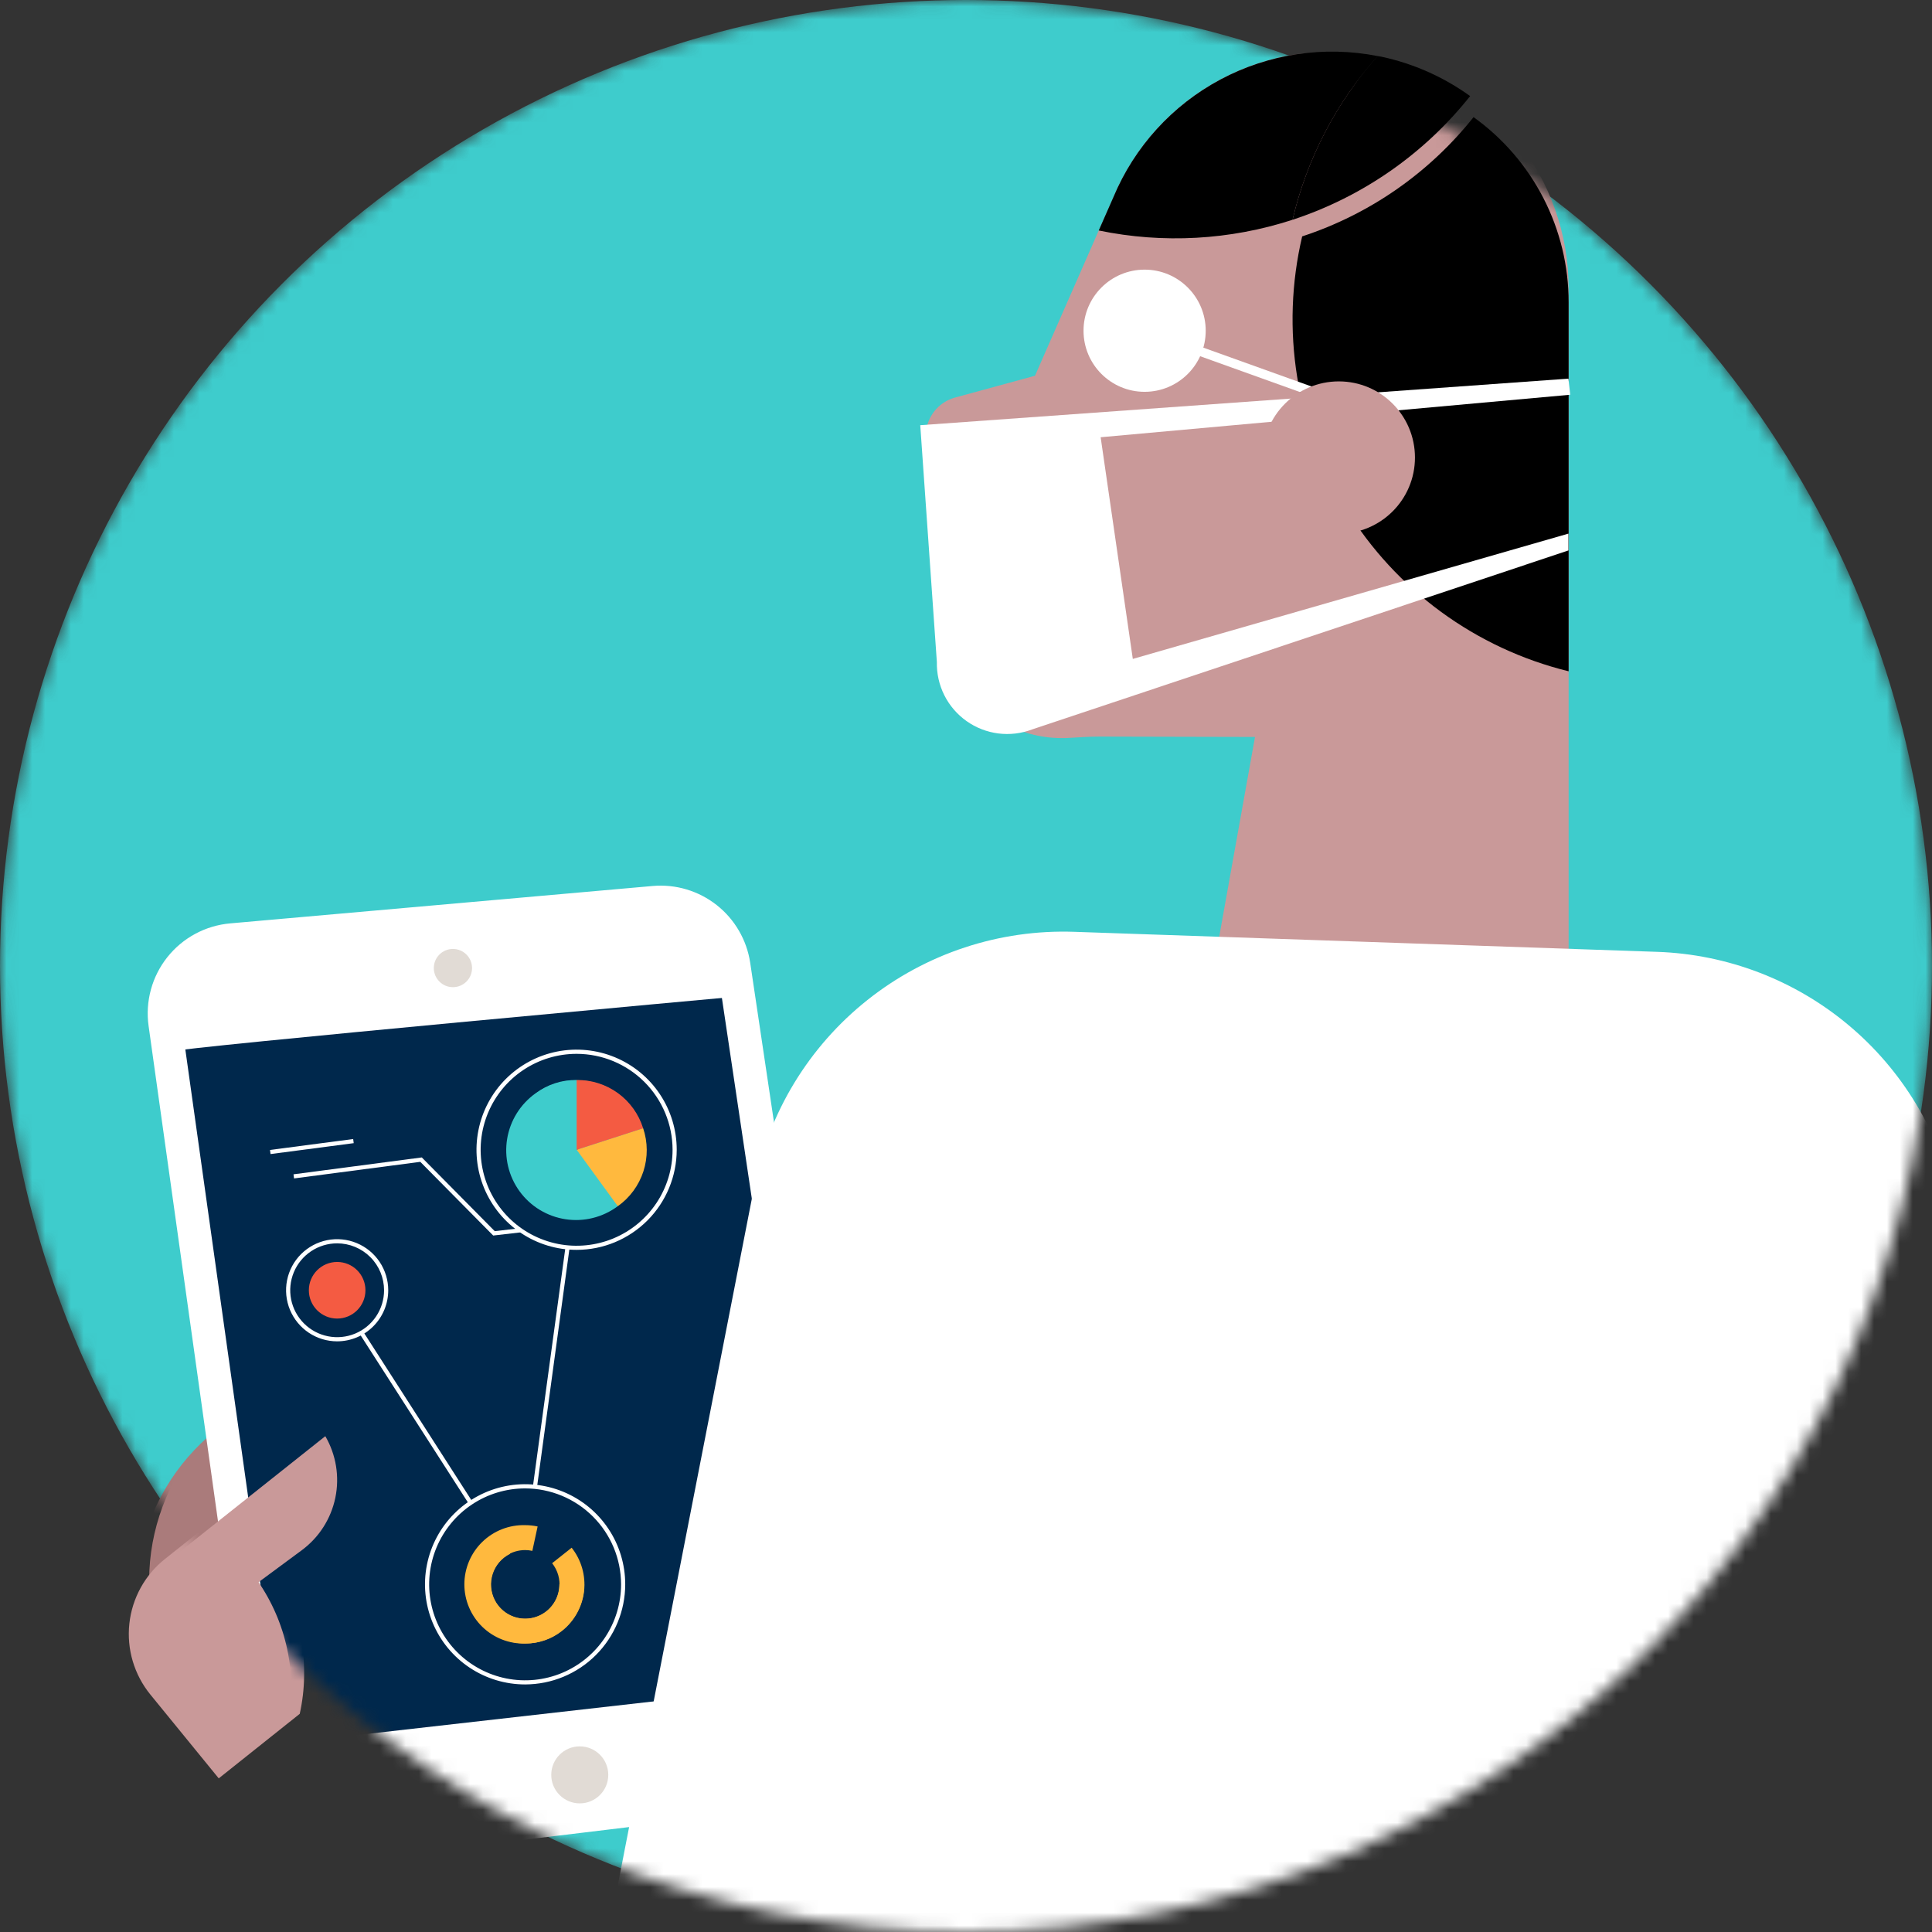
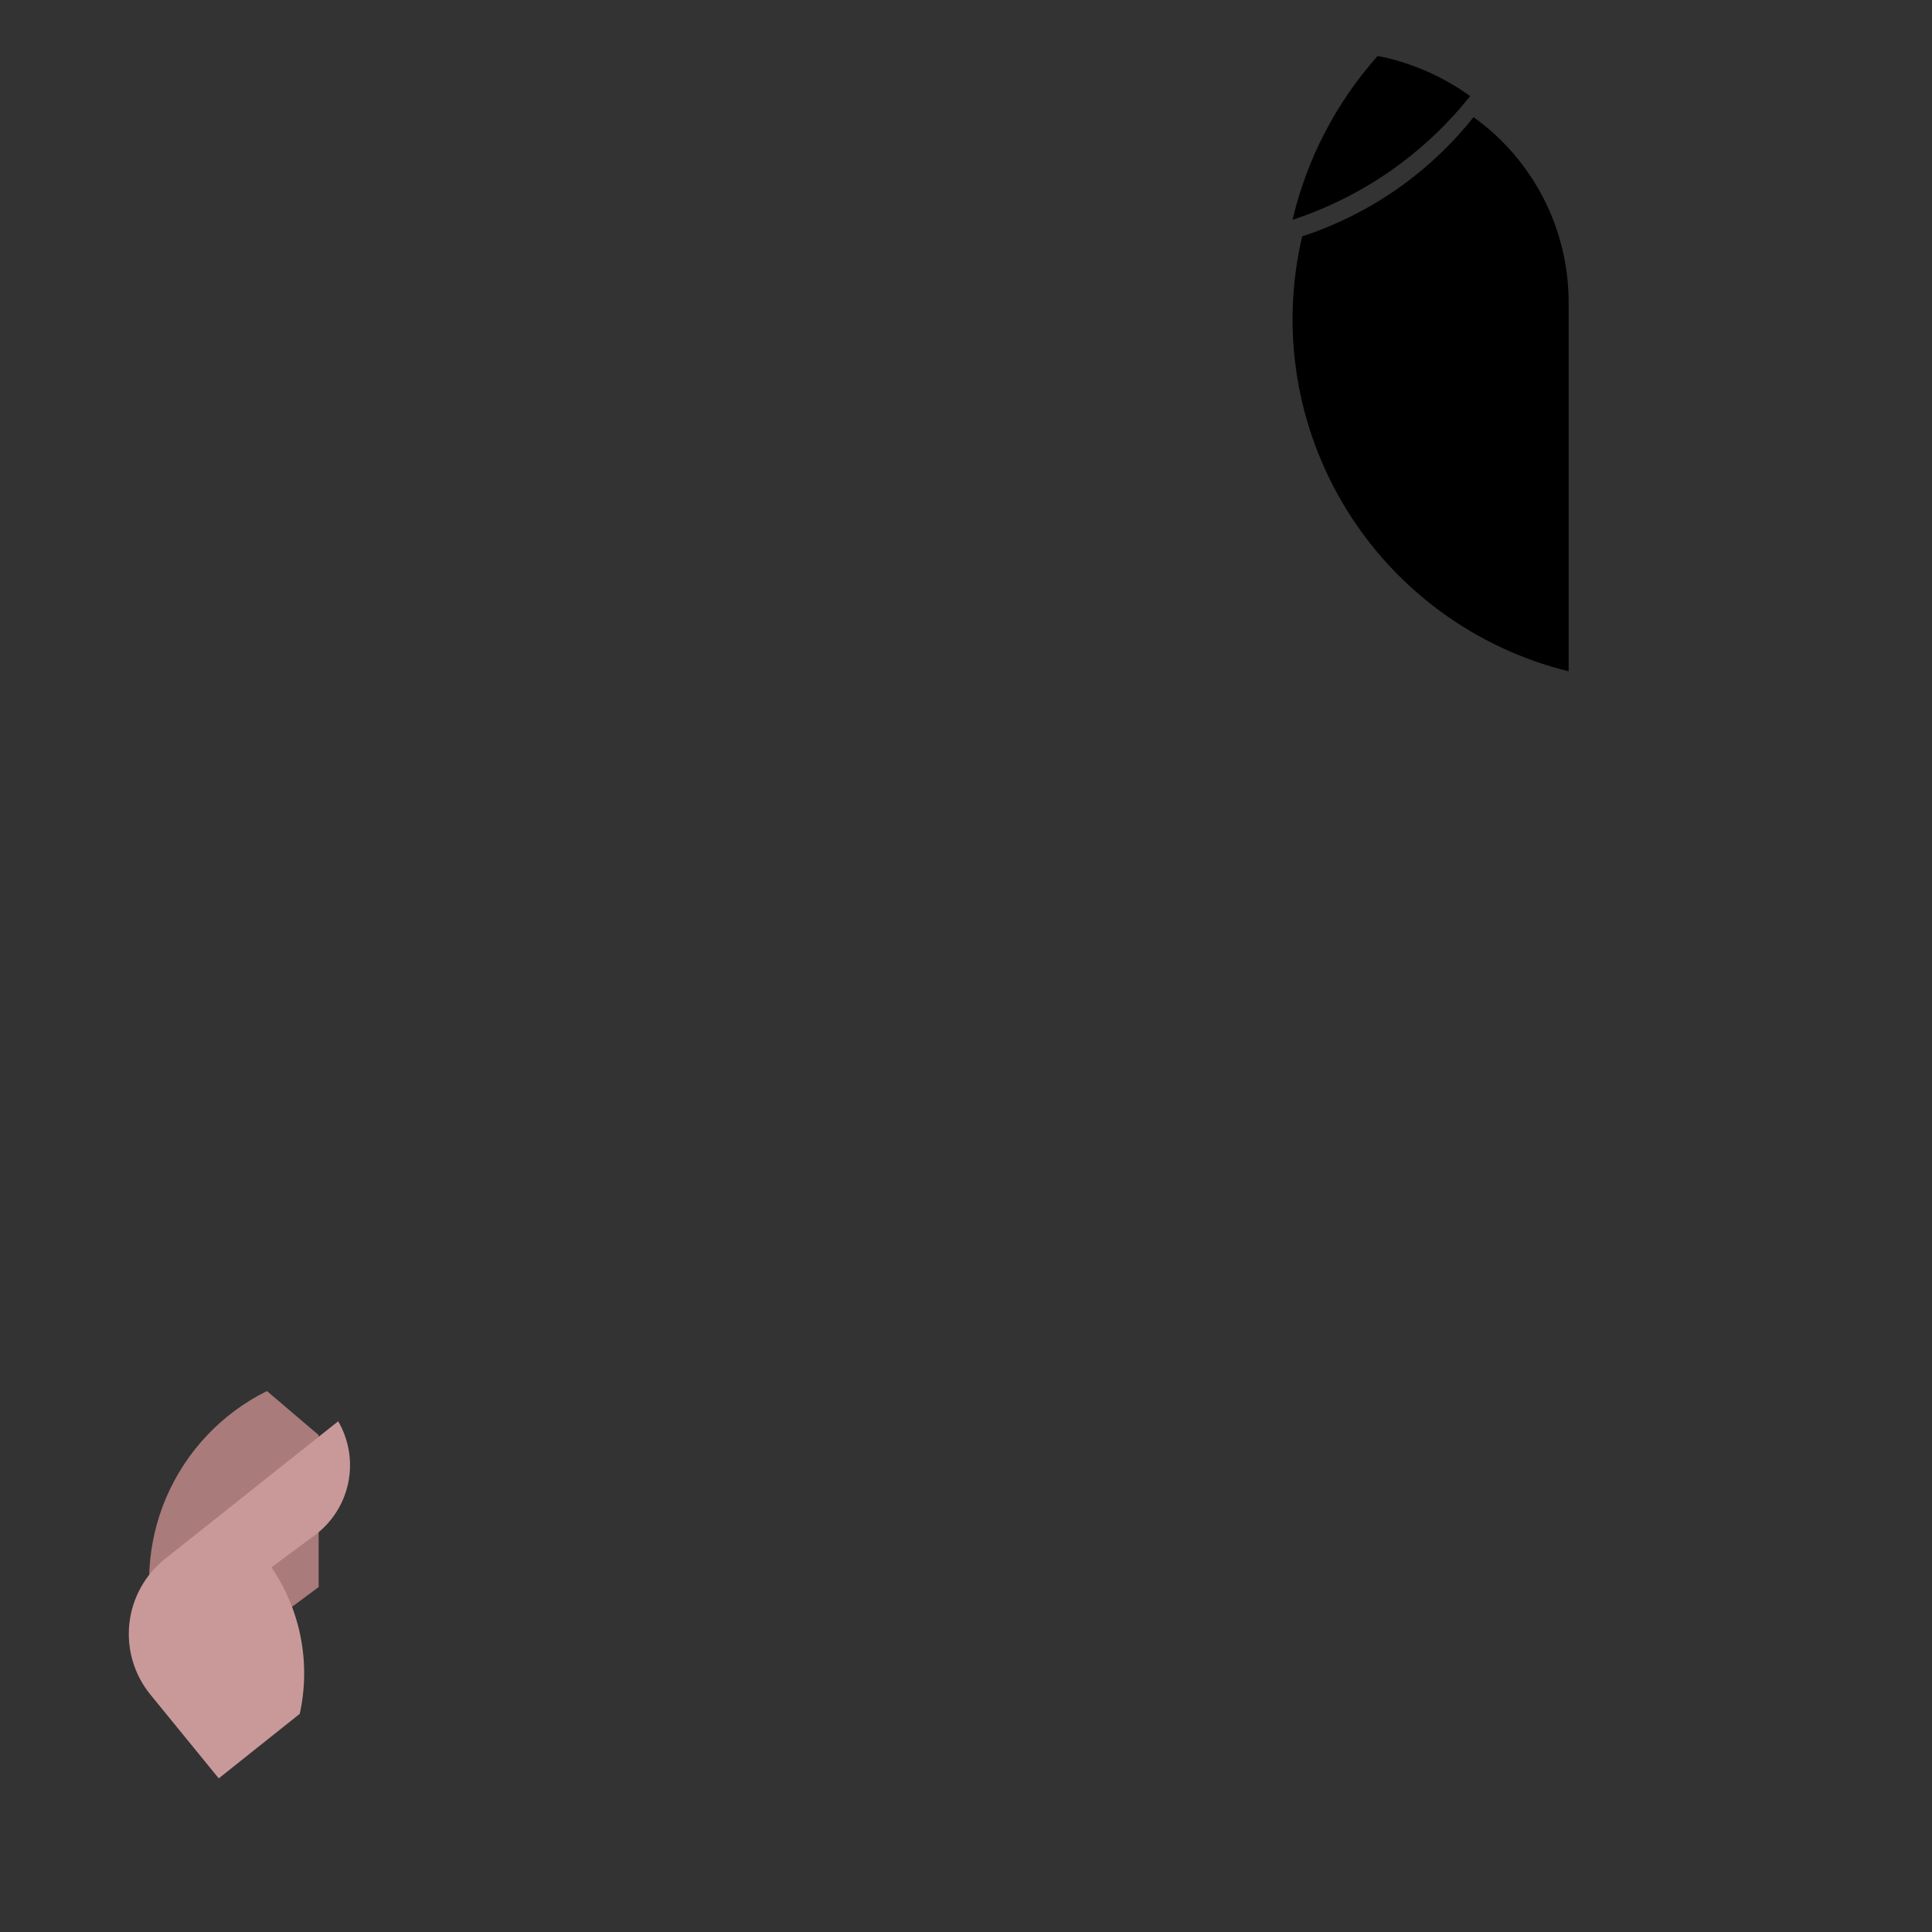
<svg xmlns="http://www.w3.org/2000/svg" width="150" height="150" viewBox="0 0 150 150" fill="none">
  <rect x="0" y="0" width="150" height="150" fill="#333333" stroke="none" />
-   <path d="M100.354 17.063C101.465 12.342 103.738 7.973 106.966 4.354C102.808 3.535 98.496 4.177 94.757 6.172C91.019 8.166 88.084 11.39 86.448 15.298L85.306 17.895C90.309 18.931 95.496 18.644 100.354 17.063V17.063Z" fill="black" />
  <path d="M101.1 18.353C99.404 25.572 100.626 33.168 104.5 39.491C108.374 45.814 114.587 50.352 121.788 52.119V23.464C121.788 20.655 121.118 17.886 119.834 15.387C118.55 12.888 116.689 10.73 114.406 9.093C110.972 13.415 106.345 16.635 101.1 18.353V18.353Z" fill="black" />
  <path d="M114.141 7.46C112.089 5.981 109.752 4.941 107.279 4.408V4.408C107.175 4.386 107.069 4.369 106.956 4.35C103.731 7.972 101.462 12.341 100.354 17.063C105.79 15.278 110.583 11.94 114.141 7.46V7.46Z" fill="black" />
  <path d="M13.544 131.525L12.337 127.682C11.16 123.94 11.358 119.9 12.896 116.291C14.435 112.683 17.212 109.742 20.726 108V108L24.74 111.42V123.22L13.544 131.525Z" fill="#AA7B7B" />
  <path d="M16.983 138.072L11.676 131.567C11.053 130.803 10.588 129.923 10.307 128.978C10.027 128.033 9.937 127.042 10.043 126.061C10.149 125.081 10.449 124.132 10.924 123.269C11.4 122.405 12.043 121.645 12.815 121.032L26.257 110.349C27.096 111.792 27.373 113.493 27.036 115.127C26.698 116.762 25.769 118.214 24.427 119.206L21.075 121.684L21.197 121.871C22.275 123.502 23.015 125.333 23.371 127.255C23.727 129.178 23.694 131.152 23.272 133.061V133.061" fill="#C99999" />
  <mask id="mask0_1630_20310" style="mask-type:alpha" maskUnits="userSpaceOnUse" x="0" y="0" width="150" height="150">
-     <circle cx="75" cy="75" r="75" fill="#C4C4C4" />
-   </mask>
+     </mask>
  <g mask="url(#mask0_1630_20310)">
    <circle cx="75" cy="75" r="75" fill="#3ECCCC" />
    <path d="M12.544 132.68L11.337 128.837C10.16 125.095 10.358 121.055 11.896 117.446C13.435 113.838 16.212 110.897 19.726 109.155V109.155L23.74 112.575V124.374L12.544 132.68Z" fill="#AA7B7B" />
    <path d="M60.581 139.129L27.415 143.133C25.926 143.314 24.425 142.902 23.236 141.987C22.046 141.073 21.264 139.728 21.056 138.242L12.805 79.467C12.698 78.698 12.748 77.915 12.951 77.166C13.156 76.417 13.51 75.717 13.992 75.109C14.475 74.5 15.076 73.996 15.76 73.627C16.443 73.259 17.194 73.032 17.968 72.963L50.785 70.059C52.239 69.931 53.687 70.363 54.834 71.266C55.98 72.17 56.739 73.477 56.954 74.921L65.553 132.586C65.667 133.343 65.628 134.116 65.438 134.858C65.248 135.601 64.912 136.297 64.448 136.907C63.985 137.517 63.404 138.028 62.739 138.41C62.075 138.791 61.341 139.036 60.581 139.129Z" fill="#00284C" />
    <path d="M26.731 144.466C25.039 144.458 23.406 143.844 22.129 142.734C20.852 141.625 20.015 140.094 19.771 138.42L11.537 79.658C11.404 78.715 11.465 77.755 11.715 76.836C11.965 75.917 12.4 75.059 12.993 74.314C13.585 73.568 14.323 72.952 15.162 72.501C16.001 72.05 16.922 71.775 17.871 71.691L50.685 68.787C52.467 68.633 54.24 69.163 55.645 70.27C57.049 71.378 57.979 72.978 58.245 74.747L66.847 132.412C66.985 133.34 66.936 134.287 66.702 135.196C66.468 136.105 66.054 136.957 65.485 137.704C64.916 138.45 64.203 139.075 63.388 139.541C62.574 140.007 61.674 140.305 60.742 140.417L27.58 144.421C27.298 144.454 27.015 144.469 26.731 144.466V144.466ZM51.291 71.337C51.163 71.337 51.033 71.337 50.901 71.337L18.084 74.24C17.485 74.294 16.902 74.468 16.372 74.754C15.842 75.039 15.376 75.429 15.002 75.9C14.627 76.371 14.352 76.913 14.194 77.494C14.035 78.074 13.996 78.681 14.08 79.277L22.33 138.058C22.498 139.206 23.106 140.244 24.026 140.952C24.945 141.66 26.104 141.981 27.257 141.849L60.423 137.845C61.013 137.776 61.584 137.589 62.1 137.295C62.617 137.001 63.07 136.606 63.431 136.134C63.792 135.662 64.055 135.122 64.203 134.546C64.351 133.97 64.382 133.371 64.294 132.783L55.696 75.118C55.536 74.065 55.004 73.103 54.196 72.409C53.388 71.715 52.357 71.335 51.291 71.337Z" fill="white" />
    <path d="M86.448 15.295L73.887 43.911C70.89 50.483 76.049 57.717 83.037 57.288C83.818 57.24 84.599 57.188 85.38 57.188L97.438 57.217L90.752 94.535L121.788 92.887V22.377C121.786 18.174 120.344 14.098 117.702 10.829C115.06 7.559 111.378 5.293 107.269 4.408V4.408C103.073 3.509 98.696 4.105 94.893 6.093C91.091 8.081 88.104 11.336 86.448 15.295V15.295Z" fill="#C99999" />
    <path d="M93.259 25.655L74.165 30.862C73.6 31.014 73.091 31.322 72.695 31.751C72.299 32.181 72.033 32.714 71.929 33.288C71.824 33.863 71.884 34.456 72.103 34.997C72.322 35.539 72.69 36.007 73.164 36.348L85.632 45.404L93.259 25.655Z" fill="#C99999" />
    <path d="M42.883 172.379L58.564 92.09C59.68 86.381 62.794 81.258 67.348 77.639C71.901 74.02 77.596 72.144 83.409 72.346L128.661 73.901C134.108 74.087 139.337 76.088 143.516 79.587C147.696 83.085 150.586 87.88 151.727 93.209L168.702 172.382" fill="white" />
    <path d="M15.983 139.226L10.676 132.722C10.053 131.958 9.587 131.078 9.307 130.133C9.027 129.188 8.937 128.196 9.043 127.216C9.149 126.236 9.449 125.287 9.924 124.424C10.4 123.56 11.043 122.8 11.815 122.187L25.257 111.504C26.096 112.946 26.373 114.648 26.036 116.282C25.698 117.917 24.769 119.369 23.427 120.361L20.075 122.839L20.197 123.026C21.275 124.657 22.015 126.488 22.371 128.41C22.727 130.332 22.694 132.307 22.272 134.216V134.216" fill="#C99999" />
    <path d="M59.051 175.822L23.753 132.68L9.637 142.059L38.524 194" fill="white" />
    <path d="M44.771 97.039C43.233 97.04 41.73 96.585 40.452 95.731C39.173 94.877 38.176 93.663 37.587 92.243C36.998 90.823 36.844 89.26 37.144 87.752C37.443 86.244 38.183 84.859 39.27 83.771C40.357 82.684 41.742 81.943 43.25 81.643C44.758 81.343 46.321 81.497 47.741 82.085C49.162 82.673 50.376 83.669 51.23 84.948C52.084 86.226 52.54 87.729 52.54 89.266C52.538 91.327 51.719 93.302 50.263 94.76C48.806 96.217 46.831 97.037 44.771 97.039V97.039ZM44.771 81.82C43.297 81.819 41.856 82.255 40.63 83.074C39.405 83.892 38.449 85.056 37.885 86.417C37.321 87.779 37.173 89.277 37.46 90.722C37.748 92.168 38.457 93.496 39.499 94.538C40.542 95.58 41.869 96.289 43.315 96.577C44.76 96.864 46.259 96.716 47.62 96.152C48.981 95.588 50.145 94.632 50.963 93.407C51.782 92.181 52.218 90.74 52.218 89.266C52.215 87.292 51.43 85.4 50.034 84.004C48.638 82.608 46.745 81.822 44.771 81.82V81.82Z" fill="white" />
    <path d="M40.773 130.779C39.236 130.78 37.733 130.324 36.454 129.471C35.175 128.617 34.178 127.403 33.59 125.983C33.001 124.563 32.846 123 33.146 121.492C33.446 119.984 34.185 118.598 35.273 117.511C36.359 116.424 37.744 115.683 39.252 115.383C40.76 115.083 42.323 115.237 43.743 115.825C45.164 116.413 46.378 117.409 47.232 118.688C48.087 119.966 48.542 121.469 48.542 123.006C48.54 125.066 47.721 127.041 46.264 128.498C44.808 129.955 42.833 130.775 40.773 130.779ZM40.773 115.559C39.299 115.559 37.858 115.995 36.633 116.814C35.407 117.632 34.452 118.795 33.887 120.157C33.323 121.518 33.175 123.017 33.463 124.462C33.75 125.907 34.46 127.235 35.502 128.277C36.544 129.319 37.872 130.029 39.317 130.316C40.763 130.604 42.261 130.456 43.622 129.892C44.984 129.327 46.147 128.372 46.966 127.146C47.784 125.921 48.221 124.48 48.22 123.006C48.216 121.032 47.431 119.14 46.035 117.744C44.639 116.348 42.747 115.563 40.773 115.559V115.559Z" fill="white" />
    <path d="M26.176 104.141C25.392 104.141 24.625 103.908 23.973 103.473C23.321 103.037 22.813 102.417 22.512 101.693C22.212 100.968 22.134 100.171 22.287 99.402C22.44 98.632 22.818 97.926 23.372 97.371C23.927 96.817 24.633 96.439 25.402 96.286C26.172 96.133 26.969 96.212 27.694 96.512C28.418 96.812 29.038 97.32 29.473 97.972C29.909 98.624 30.142 99.391 30.142 100.175C30.141 101.227 29.723 102.235 28.979 102.978C28.236 103.722 27.227 104.14 26.176 104.141ZM26.176 96.533C25.456 96.533 24.751 96.746 24.152 97.147C23.553 97.547 23.086 98.116 22.811 98.781C22.535 99.447 22.463 100.179 22.603 100.886C22.744 101.593 23.091 102.242 23.6 102.751C24.11 103.261 24.759 103.608 25.465 103.748C26.172 103.889 26.904 103.817 27.57 103.541C28.236 103.265 28.805 102.798 29.205 102.199C29.605 101.6 29.819 100.896 29.819 100.175C29.818 99.21 29.434 98.284 28.751 97.6C28.068 96.918 27.142 96.534 26.176 96.533V96.533Z" fill="white" />
    <path d="M43.904 96.821L41.373 115.416L41.693 115.459L44.223 96.865L43.904 96.821Z" fill="white" />
    <path d="M38.292 95.926L32.632 90.205L22.83 91.493L22.788 91.173L32.748 89.863L38.411 95.587L40.425 95.355L40.46 95.677L38.292 95.926Z" fill="white" />
    <path d="M27.42 88.434L20.964 89.282L21.006 89.601L27.462 88.754L27.42 88.434Z" fill="white" />
    <path d="M28.22 103.423L27.948 103.598L36.429 116.803L36.7 116.628L28.22 103.423Z" fill="white" />
    <path d="M100.354 17.063C101.465 12.342 103.738 7.973 106.966 4.354C102.808 3.535 98.496 4.177 94.757 6.172C91.019 8.166 88.084 11.39 86.448 15.298L85.306 17.895C90.309 18.931 95.496 18.644 100.354 17.063V17.063Z" fill="black" />
    <path d="M101.1 18.353C99.404 25.572 100.626 33.168 104.5 39.491C108.374 45.814 114.587 50.352 121.788 52.119V23.464C121.788 20.655 121.118 17.886 119.834 15.387C118.55 12.888 116.689 10.73 114.406 9.093C110.972 13.415 106.345 16.635 101.1 18.353V18.353Z" fill="black" />
    <path d="M114.141 7.46C112.089 5.981 109.752 4.941 107.279 4.408V4.408C107.175 4.386 107.069 4.369 106.956 4.35C103.731 7.972 101.462 12.341 100.354 17.063C105.79 15.278 110.583 11.94 114.141 7.46V7.46Z" fill="black" />
    <path d="M88.868 30.421C91.487 30.421 93.611 28.297 93.611 25.678C93.611 23.058 91.487 20.935 88.868 20.935C86.248 20.935 84.125 23.058 84.125 25.678C84.125 28.297 86.248 30.421 88.868 30.421Z" fill="white" />
    <path d="M89.833 25.701L89.593 26.369L107.288 32.722L107.528 32.054L89.833 25.701Z" fill="white" />
    <path d="M71.448 33.012L72.738 51.403C72.718 52.297 72.917 53.181 73.318 53.98C73.719 54.779 74.311 55.466 75.04 55.983C75.769 56.5 76.614 56.83 77.5 56.944C78.387 57.057 79.288 56.952 80.124 56.636L121.772 42.736V41.43L87.951 51.158L85.454 33.947L121.914 30.647L121.772 29.398L71.448 33.012Z" fill="white" />
    <path d="M103.946 41.433C107.21 41.433 109.857 38.786 109.857 35.522C109.857 32.257 107.21 29.611 103.946 29.611C100.681 29.611 98.034 32.257 98.034 35.522C98.034 38.786 100.681 41.433 103.946 41.433Z" fill="#C99999" />
    <path d="M13.109 81.658C14.206 81.293 57.219 77.373 57.219 77.373L55.87 72.333L50.788 70.075L22.808 72.543L14.638 74.424L13.109 81.658Z" fill="white" />
    <path d="M22.372 135.316L63.778 130.618L61.775 137.874L31.087 142.382L24.437 142.882L22.372 135.316Z" fill="white" />
    <path d="M45.013 140.014C46.235 140.014 47.226 139.023 47.226 137.8C47.226 136.578 46.235 135.587 45.013 135.587C43.79 135.587 42.799 136.578 42.799 137.8C42.799 139.023 43.79 140.014 45.013 140.014Z" fill="#E1DBD5" />
    <path d="M35.165 76.644C35.985 76.644 36.65 75.98 36.65 75.16C36.65 74.34 35.985 73.676 35.165 73.676C34.346 73.676 33.681 74.34 33.681 75.16C33.681 75.98 34.346 76.644 35.165 76.644Z" fill="#E1DBD5" />
    <path d="M44.771 89.25L48.914 92.683C48.105 93.658 46.979 94.316 45.734 94.542C44.488 94.767 43.203 94.547 42.104 93.918C41.005 93.29 40.163 92.294 39.726 91.106C39.289 89.918 39.285 88.614 39.715 87.423C40.144 86.233 40.98 85.232 42.075 84.597C43.17 83.962 44.454 83.733 45.701 83.951C46.948 84.169 48.078 84.82 48.892 85.79C49.707 86.759 50.153 87.984 50.153 89.25H44.771Z" fill="#3ECCCC" />
    <path d="M40.773 127.604C40.159 127.62 39.548 127.514 38.976 127.29C38.405 127.066 37.883 126.73 37.443 126.302C37.004 125.874 36.654 125.361 36.415 124.796C36.176 124.23 36.053 123.622 36.053 123.008C36.053 122.394 36.176 121.786 36.415 121.22C36.654 120.655 37.004 120.142 37.443 119.714C37.883 119.286 38.405 118.95 38.976 118.726C39.548 118.502 40.159 118.396 40.773 118.412C41.098 118.412 41.423 118.447 41.741 118.515L41.331 120.409C41.147 120.368 40.959 120.347 40.77 120.348C40.243 120.347 39.728 120.503 39.29 120.795C38.851 121.087 38.51 121.503 38.308 121.989C38.106 122.476 38.053 123.011 38.156 123.528C38.258 124.045 38.512 124.519 38.884 124.892C39.257 125.264 39.731 125.518 40.248 125.621C40.765 125.723 41.3 125.67 41.787 125.468C42.273 125.266 42.689 124.925 42.981 124.486C43.273 124.048 43.429 123.533 43.428 123.006H45.364C45.364 124.224 44.88 125.392 44.019 126.254C43.158 127.116 41.991 127.602 40.773 127.604V127.604Z" fill="#FFB93E" />
    <path d="M26.176 102.373C27.39 102.373 28.373 101.389 28.373 100.175C28.373 98.962 27.39 97.978 26.176 97.978C24.963 97.978 23.979 98.962 23.979 100.175C23.979 101.389 24.963 102.373 26.176 102.373Z" fill="#F45B42" />
    <path d="M40.789 127.598C40.608 127.598 40.427 127.588 40.247 127.566C39.262 127.453 38.34 127.024 37.619 126.343C36.898 125.662 36.417 124.766 36.247 123.79C36.078 122.813 36.229 121.807 36.678 120.923C37.127 120.039 37.851 119.325 38.74 118.886L39.608 120.635C39.439 120.72 39.279 120.822 39.131 120.938C38.578 121.377 38.223 122.017 38.142 122.718C38.062 123.418 38.263 124.122 38.702 124.675C39.14 125.227 39.78 125.583 40.481 125.663C41.182 125.744 41.886 125.542 42.438 125.104C42.99 124.665 43.345 124.025 43.425 123.324C43.506 122.624 43.305 121.92 42.867 121.367L44.383 120.164C45.139 121.119 45.485 122.334 45.346 123.544C45.207 124.753 44.594 125.858 43.641 126.617C42.83 127.26 41.824 127.606 40.789 127.598V127.598Z" fill="#FFB93E" />
    <path d="M44.771 89.266L47.959 93.651C47.383 94.079 46.729 94.389 46.033 94.562C45.337 94.736 44.614 94.769 43.905 94.661C43.197 94.553 42.516 94.305 41.904 93.933C41.291 93.56 40.759 93.069 40.337 92.489C39.916 91.909 39.614 91.251 39.448 90.553C39.283 89.856 39.257 89.132 39.374 88.424C39.49 87.717 39.745 87.04 40.125 86.431C40.505 85.823 41.001 85.296 41.586 84.882C42.505 84.196 43.625 83.834 44.771 83.852V89.266Z" fill="#3ECCCC" />
    <path d="M44.771 89.266L49.933 87.592C50.3 88.679 50.307 89.856 49.953 90.947C49.598 92.039 48.901 92.987 47.965 93.651L44.771 89.266Z" fill="#FFB93E" />
    <path d="M44.771 89.266V83.852C45.92 83.837 47.043 84.193 47.974 84.868C48.904 85.543 49.591 86.501 49.933 87.598L44.771 89.266Z" fill="#F45B42" />
  </g>
</svg>